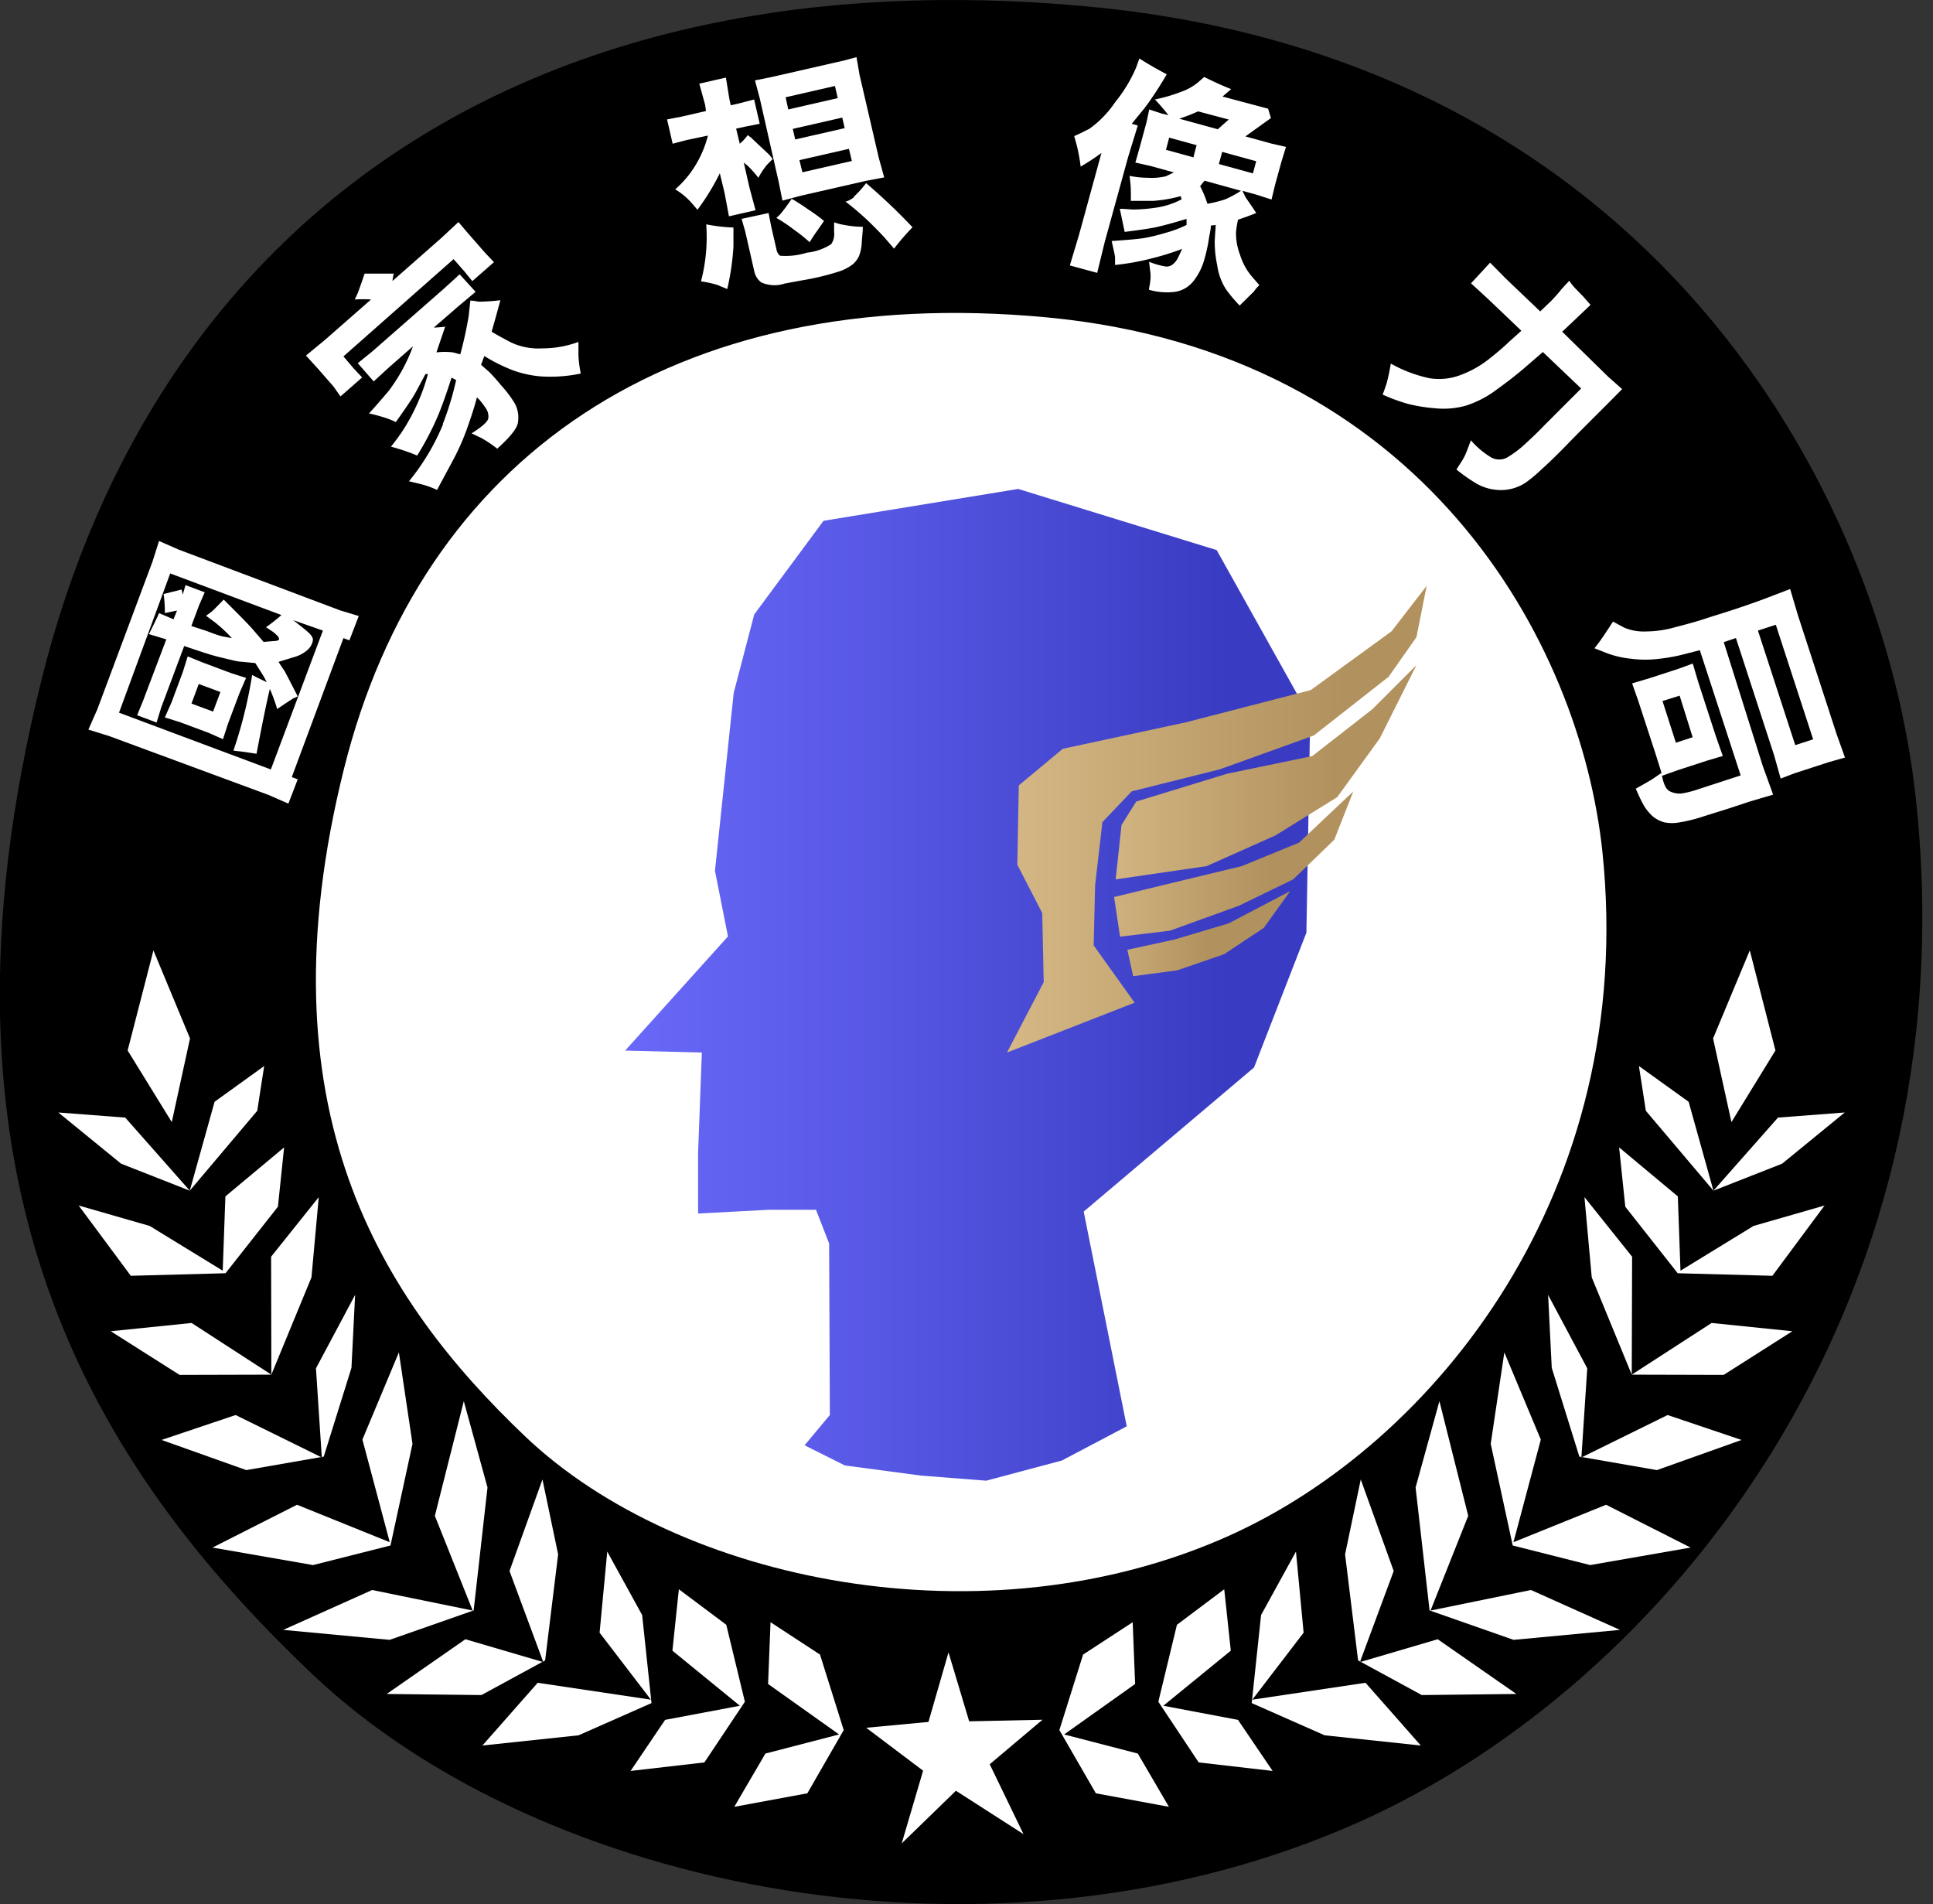
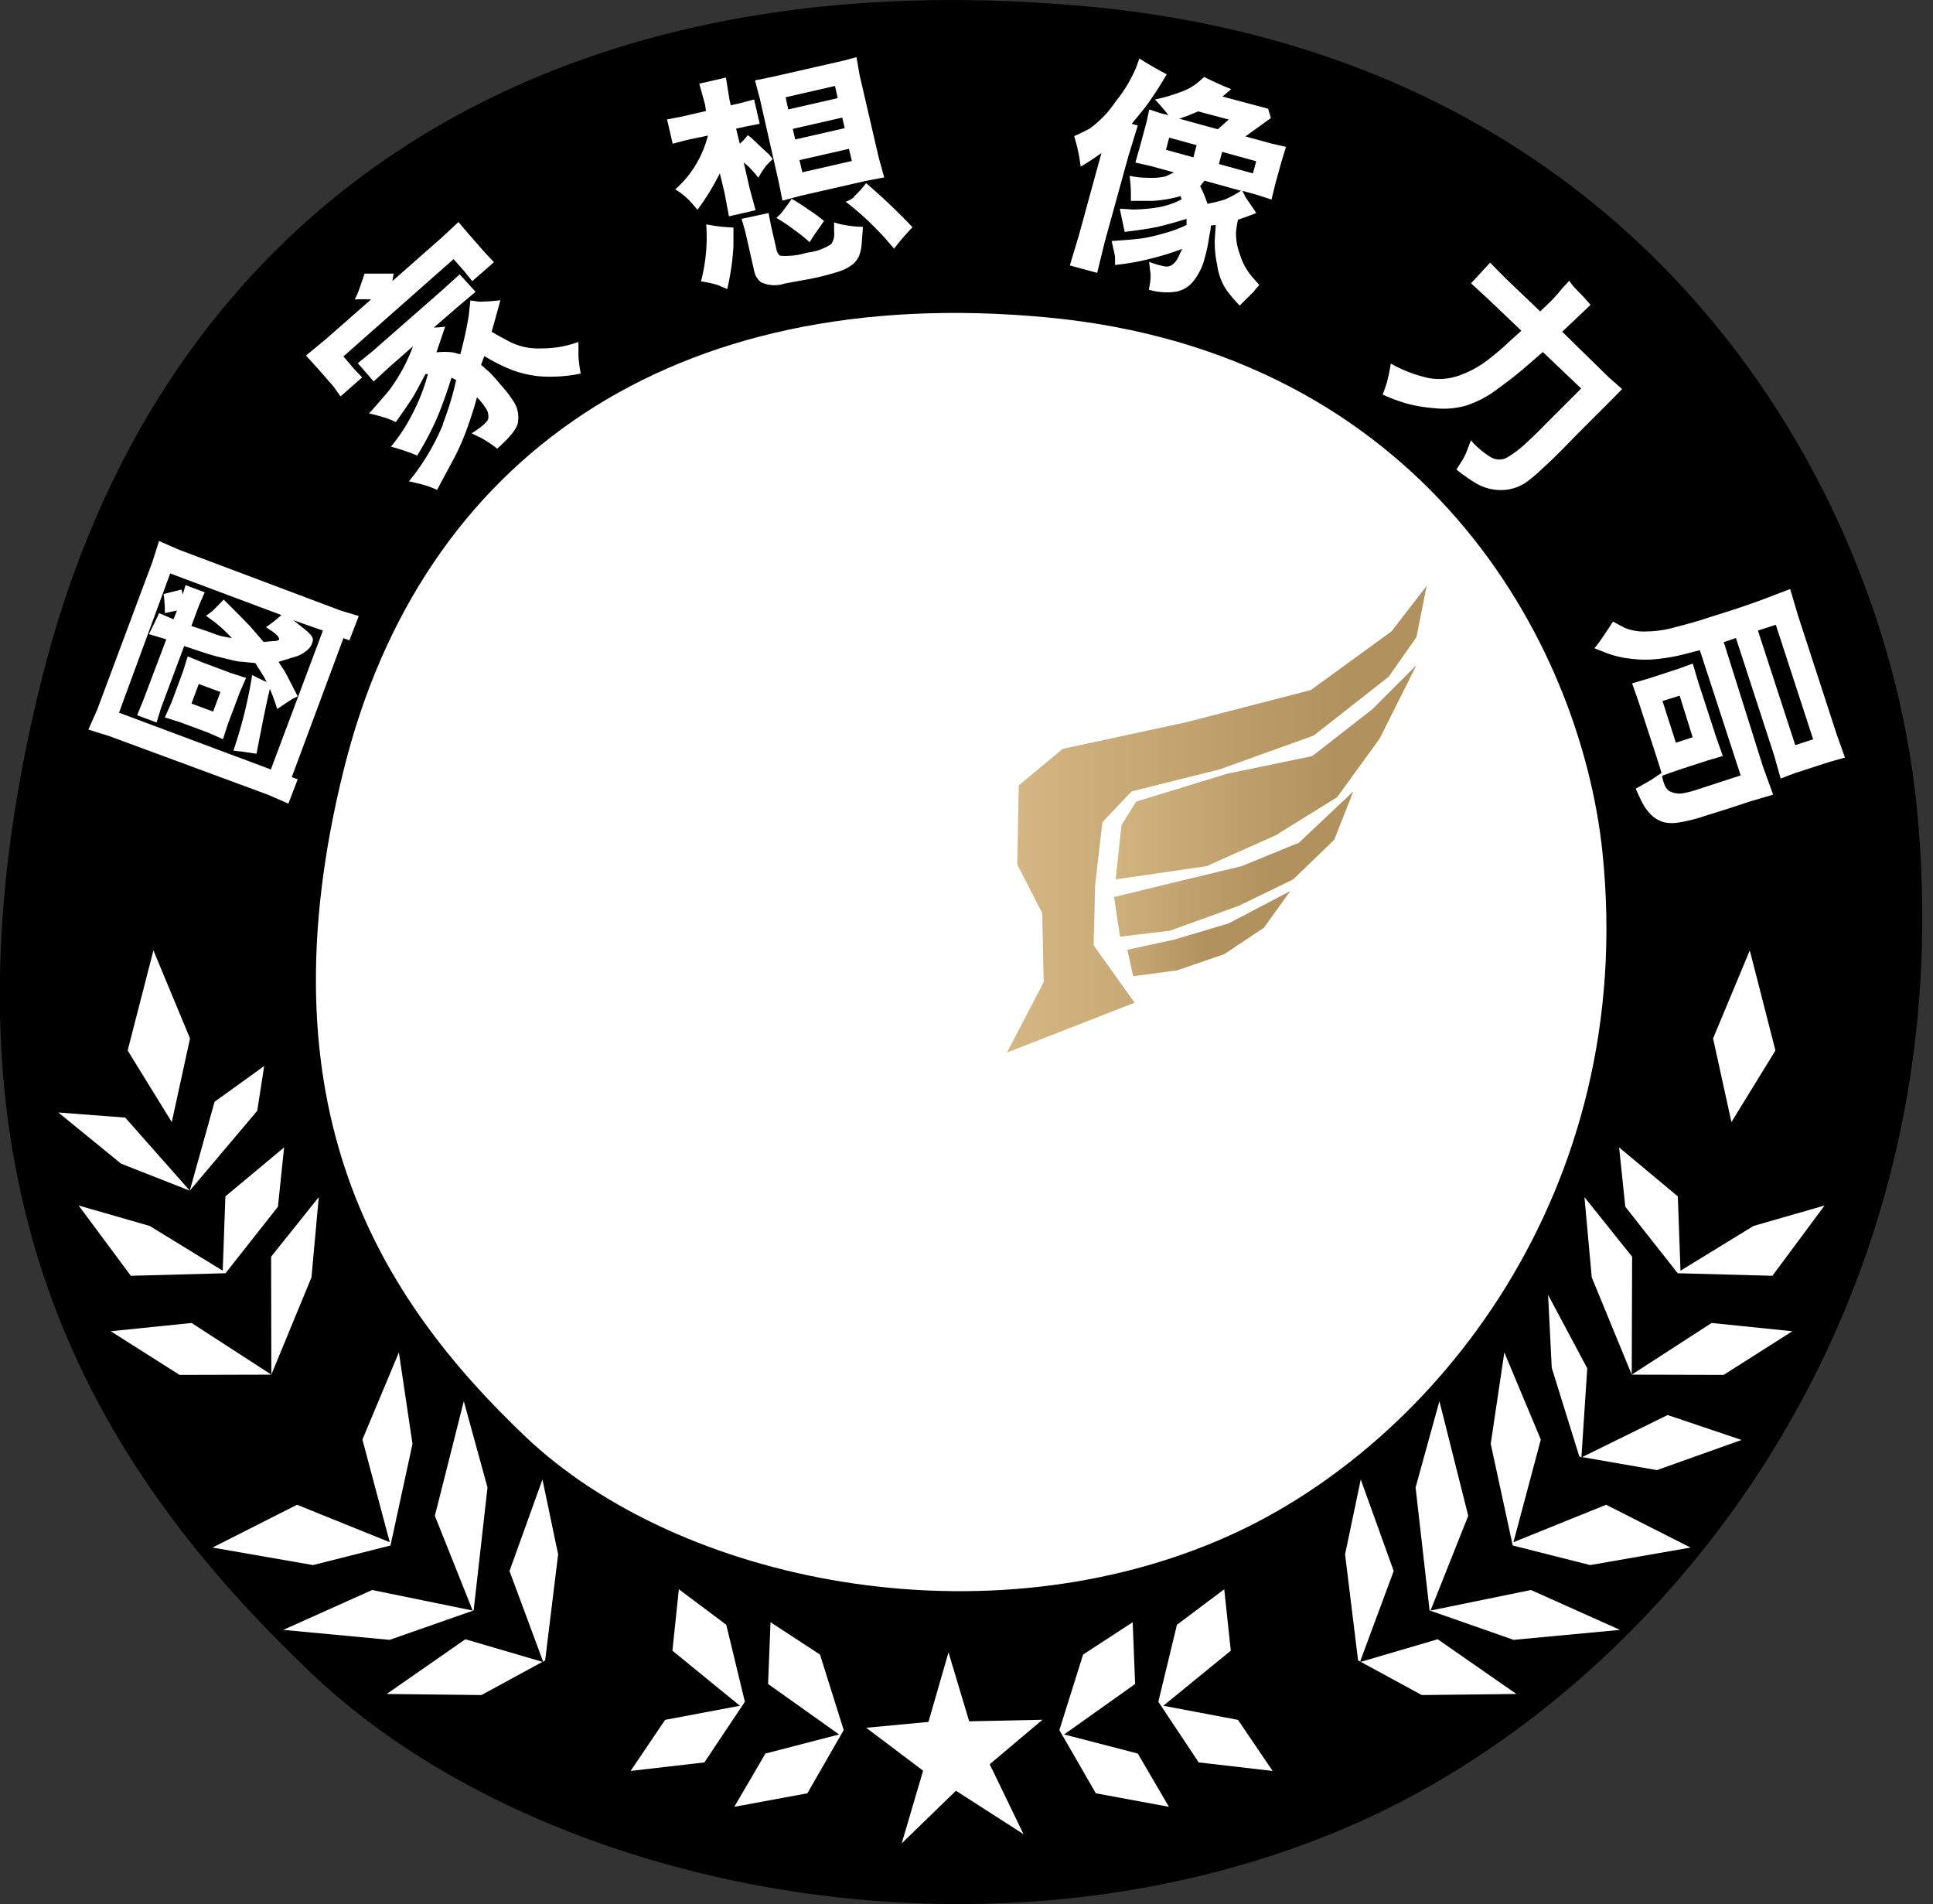
<svg xmlns="http://www.w3.org/2000/svg" xmlns:xlink="http://www.w3.org/1999/xlink" viewBox="0 0 159 156.59">
  <rect x="0" y="0" width="159" height="156.59" fill="#333333" stroke="none" />
  <defs>
    <linearGradient id="linear-gradient" x1="-2082.15" y1="1736.68" x2="-2068.46" y2="1736.68" gradientTransform="matrix(4.12, 0, 0, 4.12, 8623.06, -7068.47)" gradientUnits="userSpaceOnUse">
      <stop offset="0" stop-color="#6f6eff" />
      <stop offset="0.5" stop-color="#5657e3" />
      <stop offset="1" stop-color="#393cc2" />
    </linearGradient>
    <linearGradient id="linear-gradient-2" x1="-2074.52" y1="1733.37" x2="-2066.13" y2="1733.37" gradientTransform="matrix(4.12, 0, 0, 4.12, 8623.06, -7068.47)" gradientUnits="userSpaceOnUse">
      <stop offset="0" stop-color="#ddc18e" />
      <stop offset="1" stop-color="#b1915d" />
    </linearGradient>
    <linearGradient id="linear-gradient-3" x1="-2072.35" y1="1732.43" x2="-2066.34" y2="1732.43" xlink:href="#linear-gradient-2" />
    <linearGradient id="linear-gradient-4" x1="-2072.38" y1="1734.26" x2="-2067.6" y2="1734.26" xlink:href="#linear-gradient-2" />
    <linearGradient id="linear-gradient-5" x1="-2072.12" y1="1735.66" x2="-2068.86" y2="1735.66" xlink:href="#linear-gradient-2" />
  </defs>
  <title>nib</title>
  <g id="Layer_2" data-name="Layer 2">
    <path d="M157.63,66.06c4.31,41.65-20.57,72.44-45.75,83.74C82,163.19,44.48,155.54,25.67,137.66,7.9,120.78-7,97.53,3.44,55.81,12.88,18,43.54-3.77,89.55.54S155,40.26,157.63,66.06Z" />
    <path d="M86.1,26.1c-30.89-2.9-51.46,11.69-57.8,37.1-7,28,3,43.61,14.92,54.95,12.63,12,37.84,17.14,57.87,8.15C118,118.71,134.7,98,131.81,70.08,130,52.76,117,29,86.1,26.1Z" fill="#fff" />
    <polygon points="74.17 151.6 75.93 145.62 71.25 142.09 76.37 141.61 78.02 135.89 79.72 141.56 85.75 141.43 81.41 145.09 84.19 150.84 78.63 147.27 74.17 151.6" fill="#fff" />
    <polygon points="59.74 133.62 61.27 139.95 57.94 144.94 51.87 145.64 54.71 141.44 60.86 140.28 55.31 135.75 55.84 130.7 59.74 133.62" fill="#fff" />
    <polygon points="67.45 136.07 69.4 142.28 66.41 147.48 60.4 148.59 62.96 144.21 69.02 142.64 63.18 138.49 63.38 133.41 67.45 136.07" fill="#fff" />
-     <polygon points="53.59 140.06 52.82 132.82 49.95 127.6 49.32 134.27 53.54 139.78 44.23 138.39 39.68 143.55 47.59 142.71 53.59 140.06" fill="#fff" />
    <polygon points="44.84 136.55 45.91 127.83 44.62 121.67 41.91 129.2 44.69 136.69 38.28 134.81 31.81 139.31 39.6 139.4 44.84 136.55" fill="#fff" />
    <polygon points="38.96 132.44 40.1 122.33 38.15 115.23 35.77 124.66 38.88 132.45 30.61 130.76 23.3 134.04 32.05 134.86 38.96 132.44" fill="#fff" />
    <polygon points="32.12 127.1 33.93 118.74 32.81 111.22 29.81 118.39 32.06 126.83 24.43 123.75 17.48 127.27 25.75 128.71 32.12 127.1" fill="#fff" />
-     <polygon points="26.63 119.79 28.91 112.49 29.21 106.49 25.99 112.53 26.47 119.86 19.38 116.37 13.29 118.42 20.26 120.9 26.63 119.79" fill="#fff" />
    <polygon points="22.32 113.05 25.62 105.05 26.22 98.45 22.3 103.35 22.32 113.05 15.76 108.8 9.11 109.48 14.77 113.07 22.32 113.05" fill="#fff" />
    <polygon points="18.55 104.71 22.86 99.24 23.37 94.36 18.54 98.39 18.32 104.5 12.31 100.82 6.47 99.14 10.76 104.92 18.55 104.71" fill="#fff" />
    <polygon points="15.61 97.92 21.16 91.35 21.73 87.67 17.65 90.61 15.61 97.92 10.3 91.91 4.8 91.49 9.96 95.7 15.61 97.92" fill="#fff" />
    <polygon points="14.13 92.28 15.63 85.4 12.62 78.16 10.5 86.39 14.13 92.28" fill="#fff" />
    <path d="M8,58.35l4.55-12.18.53-1.68,1.62.71,13.29,5,1.52.46-.77,2-.49-.18L24,63.91l.49.18-.77,2-1.62-.71L9,60.54,7.27,60Zm18.56-6.49L24.12,51c.35.28.72.56,1.11.89s.55.58.5.81a1.35,1.35,0,0,1-.45.76,2.77,2.77,0,0,1-1.13.59l-1.24.38c.22.35.37.57.45.68s.44.82,1.13,2.16l-.37.17q-.11.05-1.32.87a15,15,0,0,0-.6-1.65c-.23.89-.59,2.67-1.1,5.33-.84-.13-1.31-.2-1.41-.2l-.49-.06a36.93,36.93,0,0,0,1.54-6.22l.43.22.77.37a8.44,8.44,0,0,0-.51-.89L21,54.53l-1.13-.11c-.35,0-.87-.16-1.57-.32s-1.24-.34-1.68-.48l-1.47-.49-1.9,5.08-.37,1.21-1.6-.6.48-1.17,1.92-5.07-1.43-.43q.71-1.41.83-1.73l1.19.51.29-.72-1,.21a10.94,10.94,0,0,0-.1-1.57l1.48-.37.09.42.23-.78,1.58.59-.47,1.08-.63,1.69c.59.2,1.13.36,1.6.54s.8.28.94.31l.79.15a11.66,11.66,0,0,0-1.39-1.3l-.73-.54.45-.33c.09-.07.42-.4,1-1,1.27,1.26,2.08,2.08,2.42,2.48l.86,1,.85-.07c.3,0,.45-.1.43-.17a.6.6,0,0,0-.21-.33,2.41,2.41,0,0,0-.36-.3l-.51-.34a12.78,12.78,0,0,0,1.27-1L14,47.16,9.79,58.61l12.49,4.67Zm-9.92,2.61,2.38.89,1.22.39L19.7,57l-.94,2.5-.42,1.29-1.17-.52-2.34-.87L13.56,59l.55-1.24.93-2.5.4-1.28Zm1.49,2.44-1.78-.66-.6,1.61,1.78.66Z" fill="#fff" />
    <path d="M27.42,31.77l-1.34-1.53-.91-1,1.61-1.33,3.74-3.28a9.91,9.91,0,0,0-1.34,0c.13-.27.24-.49.32-.72s.25-.68.49-1.41c1.09,0,1.89,0,2.4,0a6,6,0,0,0-.11.61l4-3.52,1.43-1.33.85,1,1.35,1.54.72.76-1.78,1.56-.66-.81-.88-1-9.06,8,.85,1,.69.73-1.78,1.56Zm9,3.11a24.8,24.8,0,0,0,1.1-3.62,3.66,3.66,0,0,0-.38-.2q-.54,1.71-1.06,3a23.9,23.9,0,0,1-1.77,3.41,6.52,6.52,0,0,0-.79-.31c-.24-.1-.7-.24-1.36-.43a15.66,15.66,0,0,0,1.15-1.6,17.12,17.12,0,0,0,1-1.89,15.79,15.79,0,0,0,.89-2.48H35c-.47.87-.81,1.54-1.07,1.95s-.73,1.1-1.37,2a7.35,7.35,0,0,0-.69-.29A13.75,13.75,0,0,0,30.35,34c.41-.44.95-1.06,1.62-1.85a14.14,14.14,0,0,0,2-3.67l-2.05,1.8-1.18,1.09-1.31-1.5,1.23-1,5.82-5.1,1.33-1.21L39.12,24l-1.36,1.14-2.08,1.8a7.65,7.65,0,0,0,.94-.08c-.25.74-.49,1.43-.72,2.12a5.67,5.67,0,0,1,1.35,0l.61.16A31.06,31.06,0,0,0,38.55,26l.14-1.28c.27,0,.53.08.75.09a16.2,16.2,0,0,0,1.72-.12c-.27,1-.51,1.86-.72,2.59.34.21.87.5,1.55.86a5.26,5.26,0,0,0,2.59.51,8.64,8.64,0,0,0,3-.53q0,.7,0,1.15a10.7,10.7,0,0,0,.19,1.45,12.1,12.1,0,0,1-3.35.23,9,9,0,0,1-2.24-.5,14.06,14.06,0,0,1-2.34-1.17l-.27.72.67.59c.19.19.54.56,1,1.12a9.55,9.55,0,0,1,1.1,1.46,2.42,2.42,0,0,1,.28,1.43c0,.55-.61,1.3-1.72,2.3a9.79,9.79,0,0,0-1.31-.88l-.8-.38c.83-.52,1.28-.92,1.37-1.2a1.19,1.19,0,0,0-.23-.91,5.38,5.38,0,0,0-.53-.69l-.17-.16c-.2.77-.5,1.7-.88,2.75A19.2,19.2,0,0,1,37.18,38l-1.23,2.29a7.5,7.5,0,0,0-1.31-.47l-1-.24A18.44,18.44,0,0,0,36.45,34.87Z" fill="#fff" />
    <path d="M56.47,11.52l-1.14.3-.46-2,1.2-.23,2-.46L58,8.62l-.48-1.74,2.19-.5L60,8.17l.11.49.7-.16,1.22-.32.46,2-1.22.24-.72.16.3,1.24a3.42,3.42,0,0,0,.65-.71,1.18,1.18,0,0,0,.24.17l.76.72.78.73.28.35q-.29.28-.53.54a6.7,6.7,0,0,0-.65,1,9.29,9.29,0,0,0-.89-1l-.31-.25.47,2.07.5,1.85-2.19.5-.36-1.92-.39-1.62a19.24,19.24,0,0,1-1.84,3c-.16-.18-.35-.42-.59-.68a5.82,5.82,0,0,0-1.24-1,8.38,8.38,0,0,0,1.6-1.87,8.89,8.89,0,0,0,1.09-2.55Zm1.62,6.93a13.69,13.69,0,0,0,2.24.26q0,.39,0,1.55a20.77,20.77,0,0,1-.51,3.51L59,23.43a8.75,8.75,0,0,0-1.34-.29A14.3,14.3,0,0,0,58.09,18.45Zm5.13-.93.21,1.08.44,1.92a.85.85,0,0,0,.29.51,5.85,5.85,0,0,0,2.21-.25,4.59,4.59,0,0,0,2-.7,1.47,1.47,0,0,0,.24-1l0-.8a4.21,4.21,0,0,0,.84.22,8.08,8.08,0,0,0,1.52.15c0,.51-.08,1-.09,1.41a3.78,3.78,0,0,1-.22,1,2.2,2.2,0,0,1-.47.64,3.72,3.72,0,0,1-1.19.63,20.7,20.7,0,0,1-3,.72l-1.46.27a2.65,2.65,0,0,1-1.93-.1,1.54,1.54,0,0,1-.56-.88l-.75-3.3L61,18Zm.23-11.18,6-1.37,1-.27.26,1.49L72.29,13l.44,1.59-1.48.28-5.39,1.23-1.5.4L64.06,15,62.5,8.11l-.4-1.5Zm.73,11.28a15.38,15.38,0,0,0,.94-1.27c.37.21.83.5,1.37.88a13.73,13.73,0,0,1,1.29.94l-.52.75c-.24.33-.46.66-.66,1a12.94,12.94,0,0,0-1.25-1,13.2,13.2,0,0,0-1.49-1ZM64.84,9l4.07-.93-.23-1L64.62,8Zm4.64,1.54-.2-.87-4.07.93.2.87ZM66,14.17l4.07-.93-.24-1-4.07.93Zm4.24,2a7.84,7.84,0,0,0,1-1.11,48.68,48.68,0,0,1,3.82,3.63,19.46,19.46,0,0,0-1.52,1.76c-.22-.27-.46-.53-.67-.78s-.66-.72-1.32-1.37a23.6,23.6,0,0,0-2-1.72C69.85,16.51,70.05,16.36,70.26,16.21Z" fill="#fff" />
    <path d="M94.74,8.06a13.28,13.28,0,0,1-.83,1.12l-.82,1,.5.14-.78,2.54L90.87,19.9l-.62,2.54L88,21.83l.75-2.5,1.85-6.75a18.57,18.57,0,0,1-1.71,1.12,14.58,14.58,0,0,0-.32-1.75l-.21-.76c.32-.13.74-.34,1.25-.6a8.53,8.53,0,0,0,2.12-2.19,11.8,11.8,0,0,0,1.72-2.84l.27-.75c.7.45,1.45.88,2.25,1.3C95.52,6.89,95.1,7.54,94.74,8.06ZM103.12,24q-.16.14-1.15,1.13a11.78,11.78,0,0,1-1.12-1.33,4.9,4.9,0,0,1-.73-2,9,9,0,0,1-.2-2.06L100,18.5l-.4.05c0,.29-.09.64-.15,1a12.61,12.61,0,0,1-.36,1.69,5,5,0,0,1-.91,1.86,2.36,2.36,0,0,1-1.53.9,5.31,5.31,0,0,1-2.14-.17c0-.17.07-.38.1-.67a2.85,2.85,0,0,0,0-.86l-.09-.77a6.56,6.56,0,0,0,1.32.38.79.79,0,0,0,.63-.17,1.71,1.71,0,0,0,.48-.65l.29-.62a21.91,21.91,0,0,1-2.59.8,19.75,19.75,0,0,1-2.93.52c0-.17,0-.35,0-.57s-.12-.67-.28-1.4c1.25-.08,2.11-.16,2.59-.23a14.69,14.69,0,0,0,1.8-.43,9.53,9.53,0,0,0,1.77-.66V18q-1.61.49-2.54.69c-.64.13-1.49.25-2.55.38l-.4-1.9c.41,0,.81.06,1.17.06A13.31,13.31,0,0,0,95,17.09a6.56,6.56,0,0,0,2.2-.7l-.09-.26a11,11,0,0,1-2.29.39q-.82,0-1.8,0c0-.24,0-.46,0-.64s0-.65-.11-1.42a7.38,7.38,0,0,0,1.52.16,5.07,5.07,0,0,0,1.46-.12l.67-.32-1.92-.53-1.25-.28L93.78,12l.54-2,.21-1,1,.33.58.14Q95.56,8.77,95,8.18a13.23,13.23,0,0,0,2.13-.62,4.62,4.62,0,0,0,1.42-.79l.5-.44c.71.35,1.45.7,2.22,1l-.71.61,3.75,1,.23.77-2.1,1.51,2.15.59,1.19.27-.36,1.17-.52,1.88-.31,1.28-1.24-.4-1.16-.32c.12.23.21.42.27.54l.63.92.24.37c-.47.19-1,.38-1.5.55a10,10,0,0,0-.16,1,4.86,4.86,0,0,0,.33,1.88,5,5,0,0,0,1,1.82l.59.68A3.29,3.29,0,0,0,103.12,24ZM98.28,12.48l.15-.54-2.26-.62-.26,1,2.26.62Zm.27-3.32q-.75.34-1.55.6l3.17.87.9-.8Zm.53,5.7c-.6.74-.37.48-.35.47a10.1,10.1,0,0,1,.59,1.43,12,12,0,0,0,1.42-.35,8.79,8.79,0,0,0,1.34-.72Zm4.25-1.6-2.8-.77-.27,1,2.8.77Z" fill="#fff" />
    <path d="M122.57,21.6l1.25,1.27,2.87,2.74.88-.84c.24-.25.54-.56.88-1l.63-.68a4.38,4.38,0,0,0,.51.64l.66.68.58.66-.88.84-1.45,1.37L132.3,31l1.13,1-1.28,1.29c-1.23,1.23-2.32,2.31-3.22,3.24s-1.62,1.61-2.14,2.08a12.16,12.16,0,0,1-1.25,1.05,3.7,3.7,0,0,1-2.59.61,4.07,4.07,0,0,1-1.45-.47,13.37,13.37,0,0,1-1.7-1.19l.5-.78a4.63,4.63,0,0,0,.39-.83l.3-.79a6.83,6.83,0,0,0,1.59,1.36,1.36,1.36,0,0,0,1.38.06,8.76,8.76,0,0,0,1.59-1.21c.6-.55,1.11-1.05,1.51-1.47l3-3-3.15-3-1.54,1.33q-.93.8-2.22,1.73a8.54,8.54,0,0,1-2.54,1.34,6.78,6.78,0,0,1-2.62.22,13.12,13.12,0,0,1-2.2-.36,14.87,14.87,0,0,1-2.06-.76c.13-.33.23-.63.32-.9a15.43,15.43,0,0,0,.35-1.65,11.17,11.17,0,0,0,3.16,1.2,4.93,4.93,0,0,0,2.58-.26,8.53,8.53,0,0,0,2.27-1.26q1-.78,1.73-1.48l1-.9-2.8-2.67L121,23.3Z" fill="#fff" />
    <path d="M133.63,51.63a4.16,4.16,0,0,0,1.77.3,8.89,8.89,0,0,0,2.43-.36c.9-.23,1.71-.45,2.4-.68s1.61-.5,2.66-.85,1.92-.67,2.19-.77l2.17-.83.65,2.19,3.18,9.77.68,1.9-1.34.38-2.83.92-1.12.43-.54-1.92-3.14-9.64-1,.34L145,63l.85,2.35-1.93.57-.75.25-1.1.36-1.92.6a12.46,12.46,0,0,1-2,.5,3.28,3.28,0,0,1-1.24,0,2.45,2.45,0,0,1-1-.53,3.92,3.92,0,0,1-.72-.9c-.19-.34-.4-.79-.64-1.34.81-.45,1.27-.72,1.39-.8l.73-.5L136.18,62l-1.43-4.38-.5-1.42,1.45-.43,2.36-.77,1.18-.43.45,1.52,1.46,4.49.56,1.59-1.28.38-2.43.79-1.29.46c.14.73.35,1.15.67,1.29a1.87,1.87,0,0,0,.91.17,7.88,7.88,0,0,0,1.36-.34l2.15-.7,1.38-.45-3.36-10.3-1.28.33a14.09,14.09,0,0,1-2,.37,9.13,9.13,0,0,1-2.41,0,7.9,7.9,0,0,1-2.05-.49l-.93-.37a9.38,9.38,0,0,0,.61-.81c.14-.19.44-.65.92-1.38Zm4.22,9.45,1.38-.45-1.07-3.42-1.41.44Zm9.82.2,1.47-.48-3.07-9.42-1.47.48Z" fill="#fff" />
    <polygon points="96.81 133.62 95.28 139.95 98.6 144.94 104.68 145.64 101.83 141.44 95.69 140.28 101.24 135.75 100.7 130.7 96.81 133.62" fill="#fff" />
    <polygon points="89.09 136.07 87.14 142.28 90.14 147.48 96.15 148.59 93.59 144.21 87.53 142.64 93.37 138.49 93.17 133.41 89.09 136.07" fill="#fff" />
-     <polygon points="102.96 140.06 103.73 132.82 106.6 127.6 107.23 134.27 103.01 139.78 112.32 138.39 116.87 143.55 108.96 142.71 102.96 140.06" fill="#fff" />
    <polygon points="111.71 136.55 110.64 127.83 111.93 121.67 114.64 129.2 111.86 136.69 118.26 134.81 124.73 139.31 116.95 139.4 111.71 136.55" fill="#fff" />
    <polygon points="117.59 132.44 116.44 122.33 118.4 115.23 120.77 124.66 117.67 132.45 125.93 130.76 133.25 134.04 124.5 134.86 117.59 132.44" fill="#fff" />
    <polygon points="124.43 127.1 122.62 118.74 123.74 111.22 126.74 118.39 124.49 126.83 132.11 123.75 139.06 127.27 130.8 128.71 124.43 127.1" fill="#fff" />
    <polygon points="129.91 119.79 127.64 112.49 127.34 106.49 130.56 112.53 130.08 119.86 137.17 116.37 143.25 118.42 136.29 120.9 129.91 119.79" fill="#fff" />
    <polygon points="134.22 113.05 130.93 105.05 130.33 98.45 134.25 103.35 134.22 113.05 140.79 108.8 147.43 109.48 141.78 113.07 134.22 113.05" fill="#fff" />
    <polygon points="138 104.71 133.69 99.24 133.18 94.36 138.01 98.39 138.23 104.5 144.24 100.82 150.08 99.14 145.79 104.92 138 104.71" fill="#fff" />
-     <polygon points="140.94 97.92 135.38 91.35 134.81 87.67 138.9 90.61 140.94 97.92 146.25 91.91 151.74 91.49 146.59 95.7 140.94 97.92" fill="#fff" />
    <polygon points="142.42 92.28 140.91 85.4 143.93 78.16 146.04 86.39 142.42 92.28" fill="#fff" />
-     <polygon points="81.12 121.77 75.73 121.35 69.5 120.52 66.18 118.86 68.26 116.37 68.2 102.26 67.12 99.49 63.27 99.49 57.42 99.8 57.42 94.87 57.73 86.56 51.42 86.4 59.88 77.01 58.81 71.62 60.35 56.99 62.04 50.53 67.74 42.83 83.75 40.21 100.08 45.24 107.77 59 107.46 76.7 103.15 87.79 89.14 99.64 92.68 117.3 87.35 120.11 81.12 121.77" fill="url(#linear-gradient)" />
    <polygon points="82.83 86.56 85.85 80.77 85.73 75.09 83.68 71.11 83.8 64.59 87.42 61.58 97.56 59.4 107.82 56.75 114.46 51.92 117.35 48.18 116.51 52.4 114.22 55.66 108.06 60.49 100.33 63.27 93.09 65.08 90.68 67.61 90.08 72.8 89.96 77.75 93.33 82.46 82.83 86.56" fill="url(#linear-gradient-2)" />
    <polygon points="91.77 72.32 92.25 67.85 93.46 65.92 100.94 63.63 107.94 62.18 112.89 58.32 116.51 54.7 113.49 60.73 109.99 65.56 104.92 68.7 99.25 71.23 91.77 72.32" fill="url(#linear-gradient-3)" />
    <polygon points="91.64 73.77 92.13 77.03 96.23 76.54 101.9 74.49 106.37 72.32 109.75 69.06 111.32 65.08 106.85 69.3 102.14 71.23 95.63 72.8 91.64 73.77" fill="url(#linear-gradient-4)" />
    <polygon points="92.73 78.11 93.21 80.28 96.83 79.8 100.7 78.47 103.96 76.3 106.13 73.28 101.06 75.94 96.59 77.27 92.73 78.11" fill="url(#linear-gradient-5)" />
  </g>
</svg>